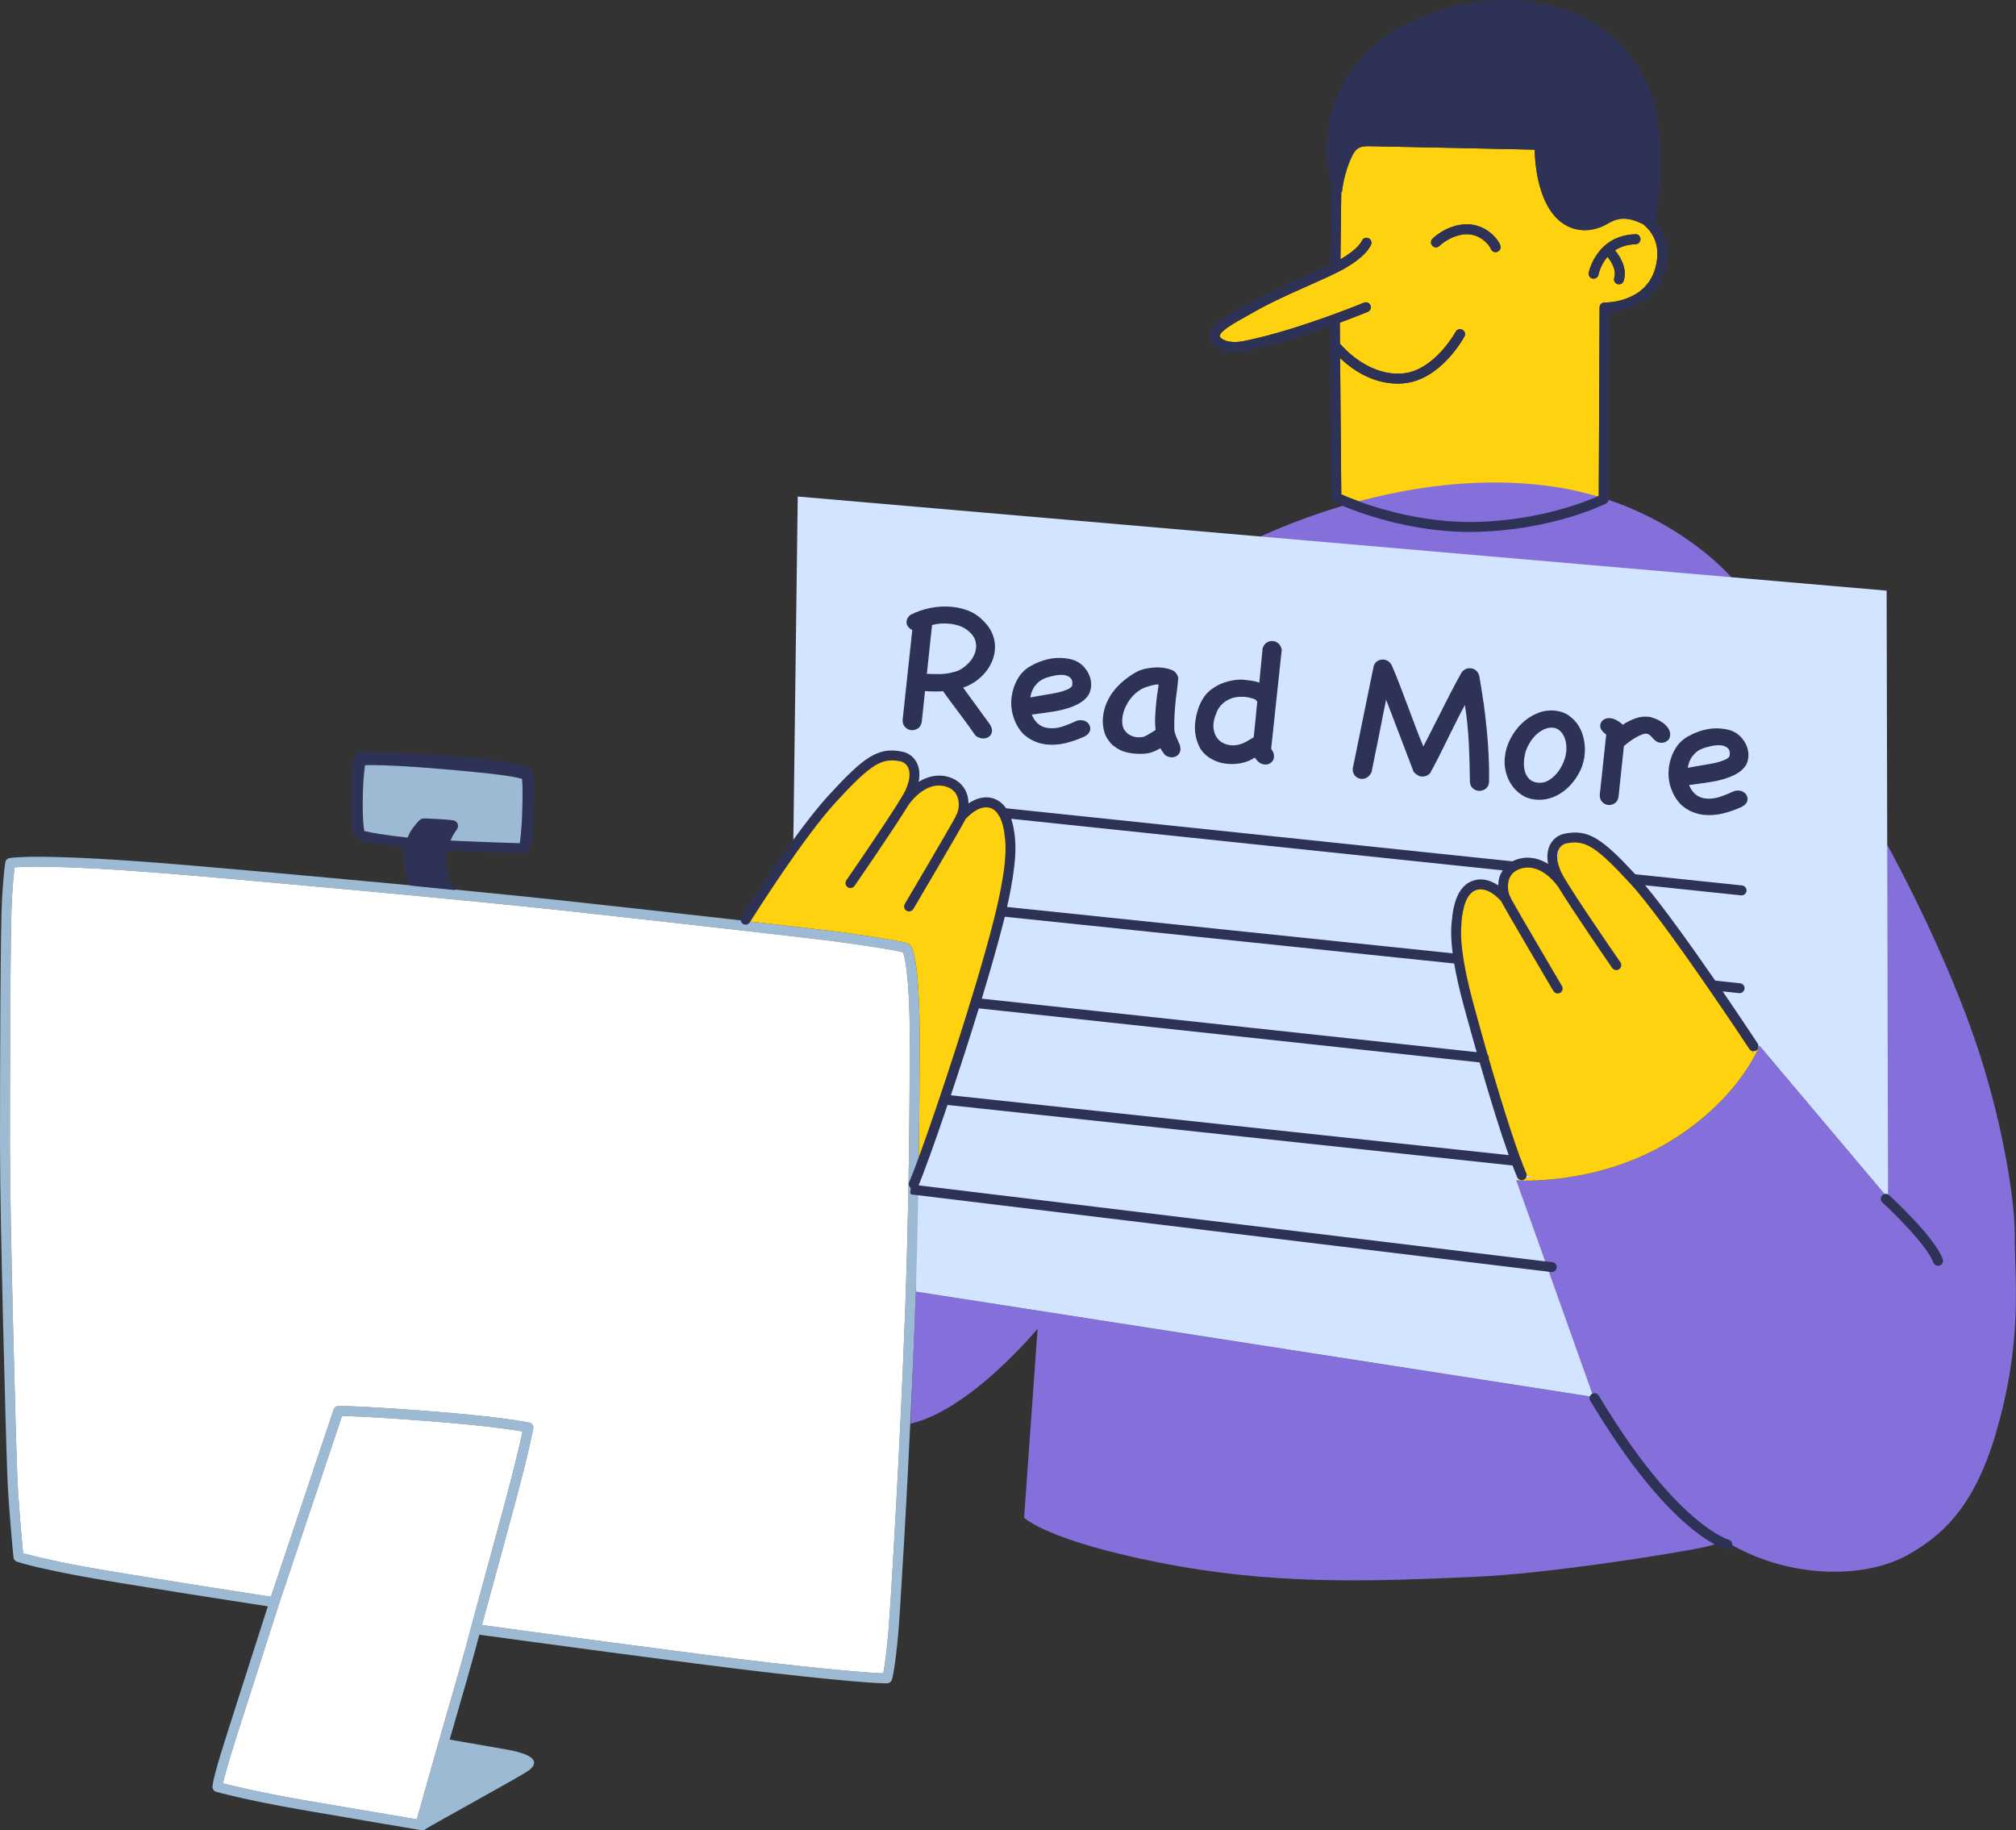
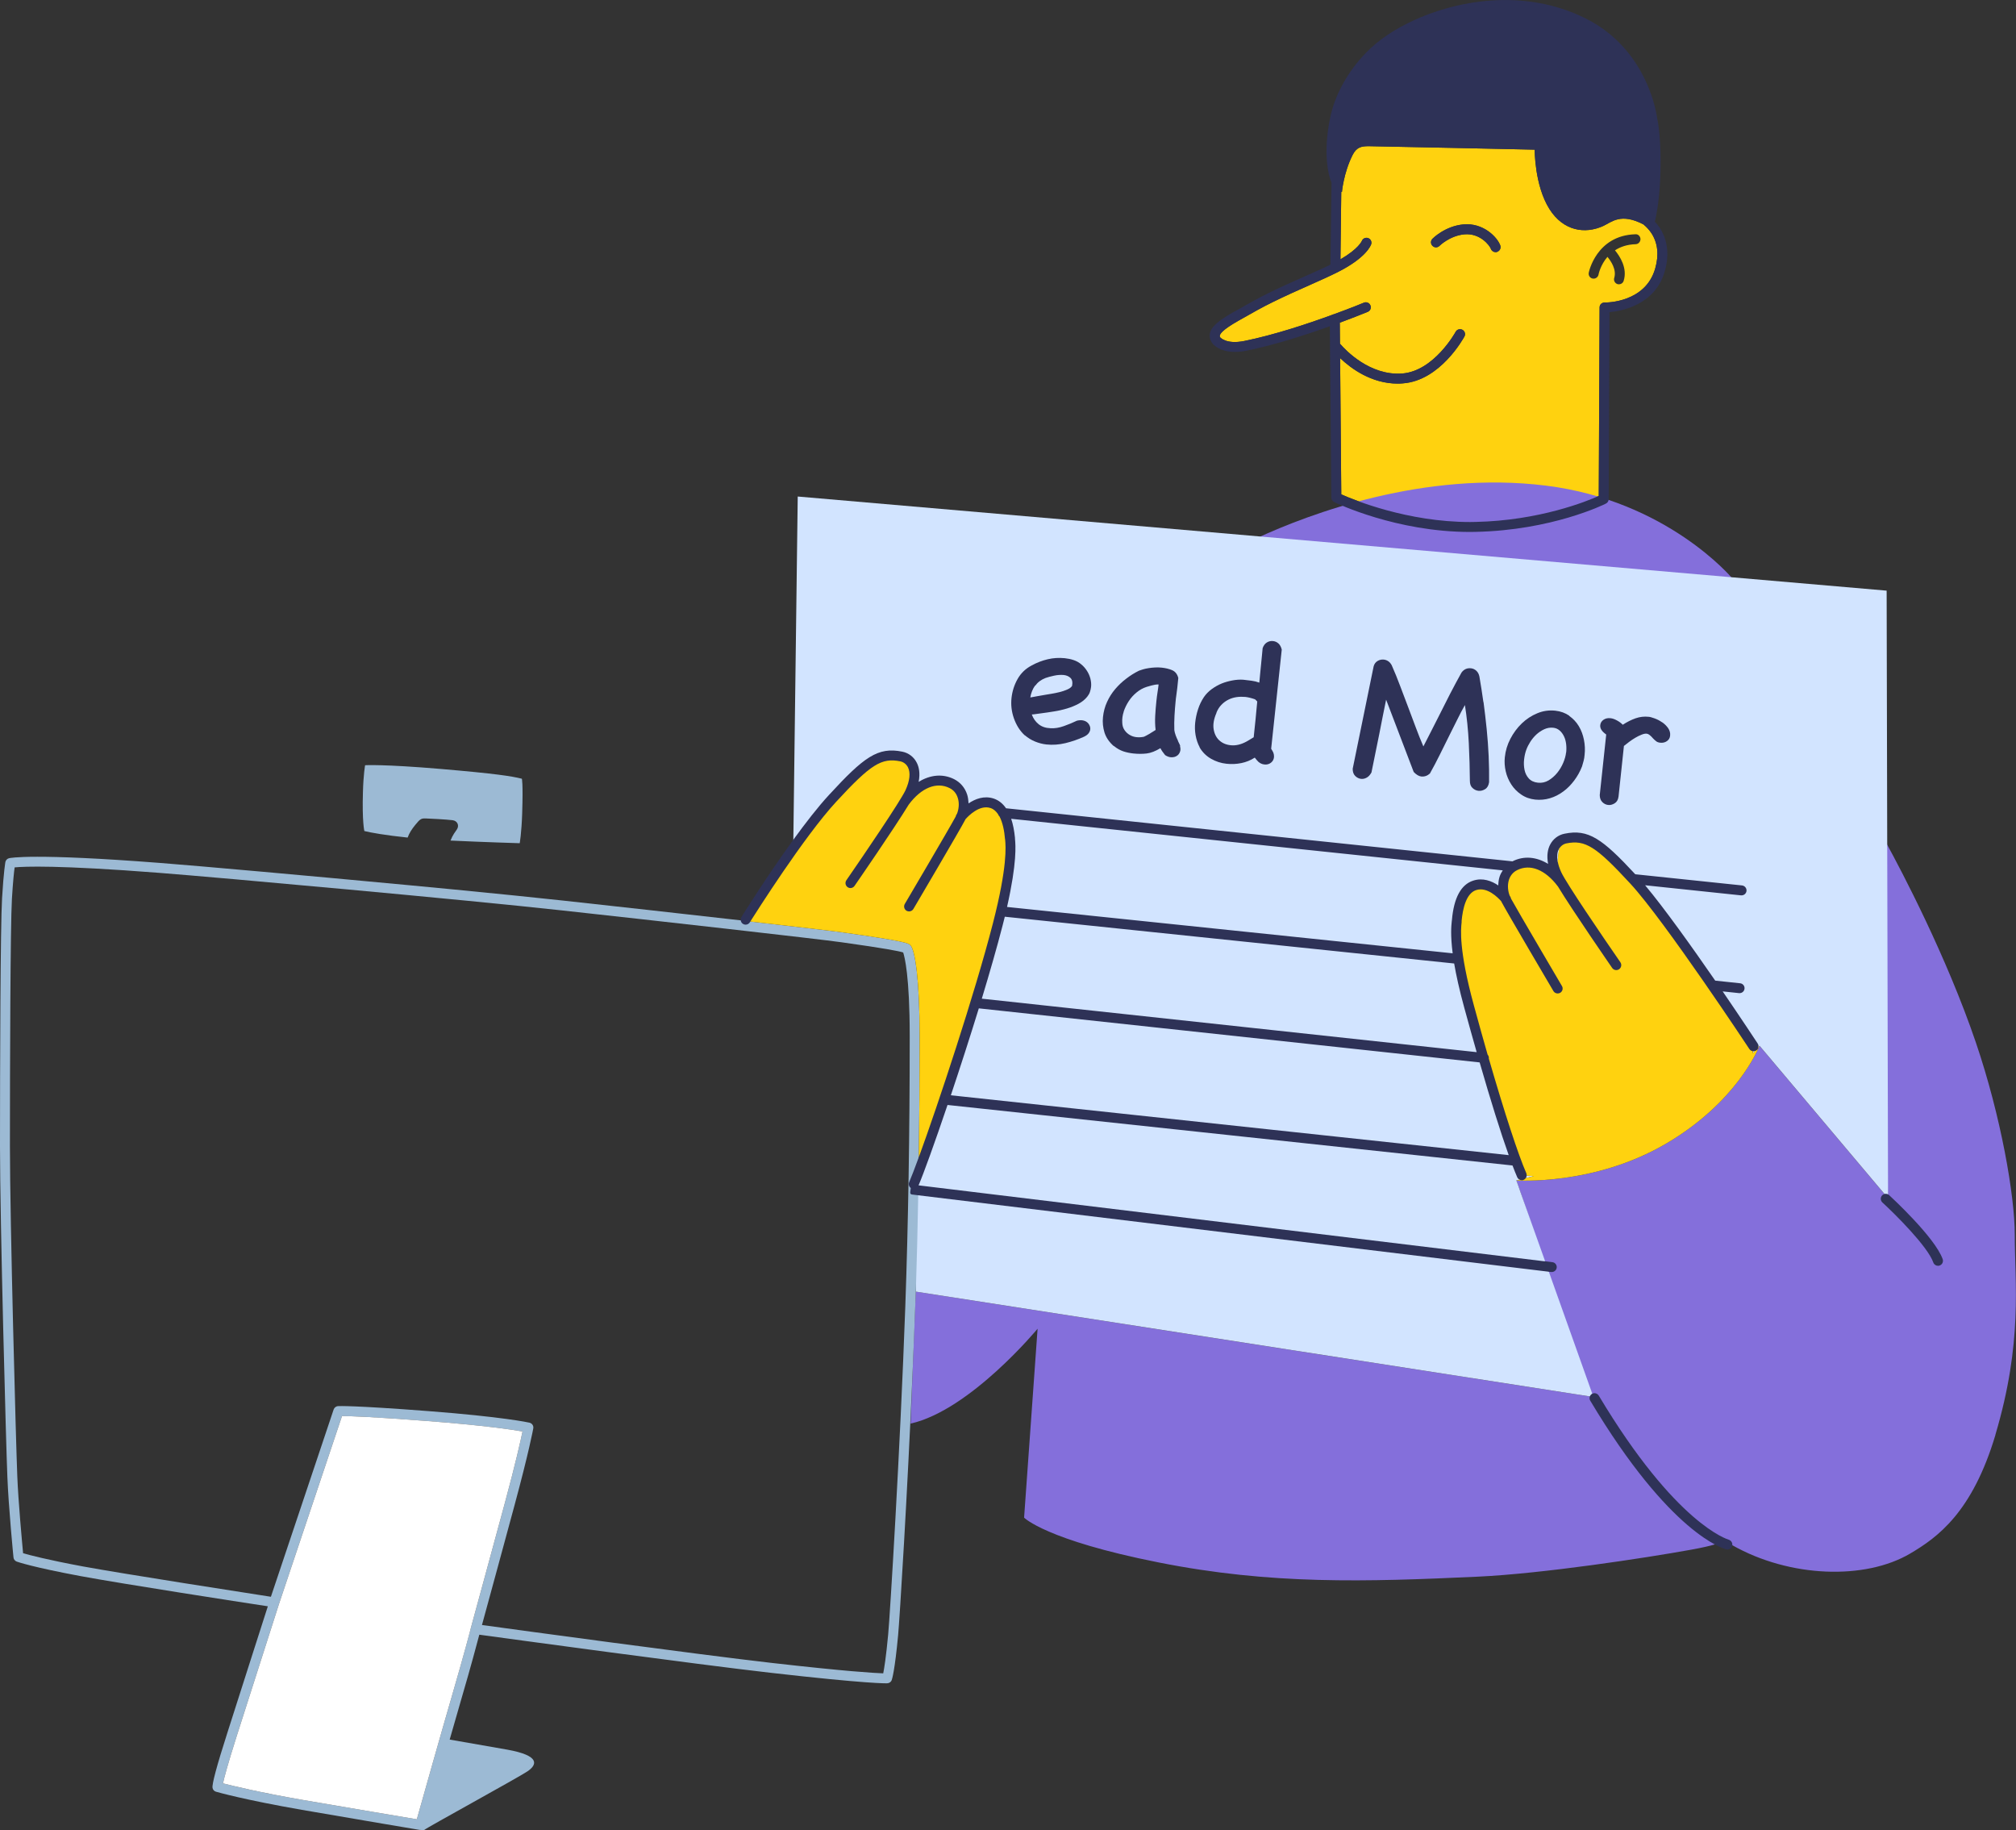
<svg xmlns="http://www.w3.org/2000/svg" id="Layer_2" data-name="Layer 2" viewBox="0 0 243.57 221.09">
  <rect x="0" y="0" width="243.57" height="221.09" fill="#333333" stroke="none" />
  <defs>
    <style>      .cls-1 {        fill: #fff;      }      .cls-2 {        fill: #ffd20f;      }      .cls-3 {        fill: #9cbad4;      }      .cls-4 {        fill: #d2e4ff;      }      .cls-5 {        fill: #846fdb;      }      .cls-6 {        fill: #2e3257;      }    </style>
  </defs>
  <g id="Layer_1-2" data-name="Layer 1">
    <path class="cls-2" d="m199.53,28.18c-.3-.46-.65-.8-.97-1.07-2.75-1.44-3.86-.27-4.86.19-2.22,1.01-4.83.6-6.5-2.05-1.81-2.87-1.78-7.17-1.78-7.17,0,0-19.19-.42-20.05-.42s-1.47.1-1.96,1.08c-1.09,2.18-1.28,4.47-1.28,4.47l-.08-.07-.1,8.19c2.19-1.27,2.57-2.2,2.58-2.21.11-.3.45-.47.76-.36.3.1.47.42.38.73-.05.16-.59,1.64-4.06,3.39-1,.5-2.1.99-3.38,1.56-1.33.59-2.85,1.26-4.47,2.06-1.25.61-2.35,1.23-3.86,2.09l-.3.17c-1.94,1.1-2.23,1.6-2.23,1.83,0,.07.02.12.04.15.01,0,.7.9,2.93.45,3.58-.72,7.7-2.09,10.62-3.16.06-.03.13-.06.2-.07,2.14-.78,3.6-1.38,3.63-1.4.3-.12.66.02.78.33.13.3-.01.65-.32.78-.03.01-1.38.57-3.38,1.31l.02,2.56s.06.03.08.06c.55.64,3.51,3.82,7.45,3.52,3.84-.3,6.43-4.99,6.45-5.04.16-.29.52-.4.82-.24.29.16.4.52.24.81-.12.22-2.92,5.32-7.42,5.66-.21.02-.43.03-.64.03-3.17,0-5.64-1.82-6.96-3.08l.14,16.46c1.52.68,8,3.34,15.56,3.34.22,0,.43,0,.65-.01,7.74-.16,13.5-2.51,14.9-3.14l.1-22.77c0-.16.06-.32.18-.43.11-.11.27-.16.43-.17.2.02,4.94.02,6.11-4.11.47-1.64.31-3.07-.45-4.25Zm-18.62,2.24c-.07.02-.14.04-.21.04-.25,0-.48-.15-.57-.39-.16-.44-1.33-1.94-3.22-1.76-1.76.17-2.98,1.38-2.99,1.39-.24.24-.61.24-.85,0-.24-.24-.24-.61-.01-.85.06-.06,1.52-1.53,3.73-1.74,2.41-.23,4.1,1.53,4.47,2.53.11.31-.04.65-.35.77Zm16.71-.92c-1.06.03-1.87.33-2.5.74.59.71,1.53,2.15,1.05,3.68-.08.26-.31.42-.57.42-.06,0-.12,0-.18-.02-.31-.1-.49-.44-.39-.75.3-.99-.38-2.01-.82-2.54-.84.98-1.07,2.07-1.08,2.15-.06.28-.31.48-.59.48-.04,0-.08,0-.12-.01-.32-.06-.53-.37-.47-.7,0-.04.91-4.51,5.63-4.65.34-.04.61.25.62.58,0,.33-.25.61-.58.62Z" />
    <g>
      <g>
        <path class="cls-5" d="m209.25,69.82s-7.83-9.35-22.5-11.16c-14.67-1.81-28.48,3.38-34.91,6.35l29.74,4.18,27.67.63Z" />
        <path class="cls-5" d="m241.09,173.32c-2.8,9.38-7,12.4-10.29,14.34-5.45,3.23-14.58,2.93-21.51-1-.36-.19-.7-.4-1.04-.62,0,.03-.04.21-1.08.53-.58.17-1.49.39-2.89.64-5.52,1-17.87,2.88-25.7,3.25-13.62.63-24.99.99-38.61-1.72-13.62-2.7-16.24-5.41-16.24-5.41l1.63-22.82s-8.12,9.83-15.34,11.46l.2-5.25c.02-.48.04-.96.06-1.44v-.06l.36-9.19h.01l34.32,5.34,47.12,7.32.42.06-.03-.07c-.03-.06-.07-.15-.14-.3-.42-.96-1.67-4-4.17-11.34-.41-1.21-.81-2.36-1.17-3.43-.15-.43-.29-.85-.44-1.26-1.34-3.91-2.31-6.72-2.85-8.29-.14-.38-.24-.68-.32-.92l-.2-.55s9.37.69,18.12-4.45c8.48-4.98,11.11-11.4,11.26-11.8,0-.01,0-.02,0-.02l15.11,17.92.41.49v-.44s-.58-43.16-.58-43.16c0,0,.17.31.48.88,1.66,3.03,7.17,13.45,10.74,23.95,3.03,8.91,4.69,18.49,4.69,23.19,0,5.87.99,12.98-2.34,24.17Z" />
      </g>
      <path class="cls-4" d="m228.1,144.29v.44l-.41-.49-15.11-17.92s0,.01,0,.02c-.02.02-.06.06-.11.13-.09.11-.23.28-.42.5h-.01c-.08.09-.17.19-.27.3.02-.09.04-.18.04-.28.04-.19.06-.39.07-.59,0,0-10.2-15.47-14.41-20.04-4.22-4.56-5.71-5.59-8.31-5.07-.4.08-.63.6-.77,1.25-.09.46-.14.99-.17,1.48v.02c-.06.86-.04,1.59-.12,1.59-2.52-.82-3.61-1.84-5.29-.79s-.82,3.8-.82,3.8c0,0-1.81-2.34-3.8-1.69-1.51.48-2.01,2.5-2.17,4.24-.06.71-.51,3.09,1.48,10.38,2.53,9.28,5.01,17.3,6.37,20.4,0,0,.21.02.59.05.23.02.53.03.87.05-.37.09-.7.18-.98.24-.31.08-.56.14-.75.19-.26.06-.4.09-.4.09l.2.55.32.92,2.96,8.3.45,1.27,5.25,14.74.11.31.03.07-.42-.06-81.44-12.66h-.01l-.26-11.71-.03-1.21s.24-.66.64-1.78c2.08-5.77,8.52-23.88,9.42-28.64,1.07-5.69,2.55-12.37.99-14.43-1.57-2.06-4.45-.66-4.45-.66,0,0-.52-2.42-1.95-2.94s-4.24-.35-4.57.39c0,0,.09-2.64-.9-3.3s-3.71-.41-5.2.82c-1.48,1.24-8.49,9.57-8.49,9.57v-.7s.53-41.46.53-41.46l55.9,4.83,56.91,4.92,18.75,1.62.07,30.66.1,42.28Z" />
      <path class="cls-3" d="m110,114.19c-.25-.25-.47-.47-8.14-1.55-1.23-.17-5.66-.69-11.21-1.32-.38-.05-.76-.09-1.15-.14-6.97-.79-15.4-1.73-21.47-2.39-3.3-.36-7.94-.83-13.08-1.33-1.77-.17-3.6-.34-5.46-.52-12.09-1.14-25.29-2.32-30.19-2.7-15.33-1.19-18.08-.6-18.2-.57-.22.05-.4.23-.45.46,0,.04-.2,1.02-.4,4.38-.2,3.32-.25,20.4-.25,29.97,0,8.96.73,36.08.89,39.9.14,3.63.73,9.7.74,9.76.02.23.18.42.39.5.08.03,1.89.67,7.75,1.76,5.14.95,19.28,3.14,22.59,3.64-.75,2.35-3.31,10.31-4.89,15.28-1.28,3.99-1.88,6.23-1.79,6.66.04.22.2.4.42.46.13.04,3.42.98,10.38,2.19,7,1.21,14.21,2.42,14.21,2.42.04,0,.07.01.1.01.02,0,.03-.01.05-.01.2.05.37.07.43,0,.16-.2,11.35-6.32,12.47-7.08,1.13-.77,1.61-1.89-2.49-2.62-3.49-.61-6.18-1.08-6.92-1.21.53-1.84,1.03-3.6,1.43-4.97,1.13-3.85,1.86-6.61,2.15-7.7,3.73.51,26.14,3.57,35.18,4.6,11.73,1.34,14.01,1.28,14.11,1.27.24-.01.46-.16.54-.4.04-.1.37-1.12.77-5.41.19-2.05,1.12-16.92,1.77-32.25.11-2.5.21-5.02.3-7.49.02-.58.04-1.17.07-1.76.12-3.76.22-7.64.29-11.64.02-1.01.03-2.03.05-3.06.01-.51.02-1.02.02-1.54.06-4.66.1-9.47.1-14.39v-.25c0-6.81-.56-10.41-1.11-10.96Zm-53.11,82.46s-.82,3.17-2.28,8.19c-1.28,4.38-3.64,12.77-4.25,14.93-1.79-.3-7.8-1.31-13.68-2.32-5.36-.93-8.57-1.72-9.74-2.02.14-.65.54-2.19,1.67-5.75,1.86-5.82,5.04-15.74,5.1-15.93l7.61-22.69c.9,0,3.54.08,10.32.6,6.79.52,10.23,1.04,11.49,1.26-.23,1.12-.85,3.9-2.14,8.66-.77,2.87-4.1,15.07-4.1,15.07Zm50.42.77c-.26,2.78-.48,4.13-.6,4.72-1.09-.04-4.45-.23-13.48-1.26-8.92-1.02-30.88-4.01-35-4.58.7-2.56,3.26-11.94,3.92-14.41,1.75-6.47,2.26-9.22,2.28-9.34.06-.31-.15-.62-.46-.69-.13-.03-3.24-.71-12.24-1.4-8.99-.69-10.8-.61-10.88-.6-.25.01-.46.18-.54.41l-7.58,22.62c-2.88-.45-17.5-2.71-22.74-3.67-4.34-.81-6.44-1.37-7.2-1.59-.13-1.41-.58-6.24-.7-9.3-.16-3.82-.89-30.9-.89-39.85,0-9.56.05-26.61.24-29.9.13-2.11.25-3.25.33-3.8,1.16-.11,5.27-.29,17.44.66,7.83.61,36.85,3.24,48.69,4.54,11.36,1.24,30.99,3.45,33.79,3.85,5.22.73,6.96,1.07,7.43,1.23.17.49.79,2.85.79,10.09v.25c0,11.52-.18,22.41-.53,32.35-.63,17.59-1.85,37.29-2.07,39.67Z" />
      <path class="cls-1" d="m63.13,172.92c-.23,1.12-.85,3.9-2.14,8.66-.77,2.87-4.1,15.07-4.1,15.07,0,.04-.82,3.17-2.28,8.19-1.28,4.38-3.64,12.77-4.25,14.93-1.79-.3-7.8-1.31-13.68-2.32-5.36-.93-8.57-1.72-9.74-2.02.14-.65.54-2.19,1.67-5.75,1.86-5.82,5.04-15.74,5.1-15.93l7.61-22.69c.9,0,3.54.08,10.32.6,6.79.52,10.23,1.04,11.49,1.26Z" />
-       <path class="cls-1" d="m109.91,125.15v.25c0,11.52-.18,22.41-.53,32.35-.63,17.59-1.85,37.29-2.07,39.67-.26,2.78-.48,4.13-.6,4.72-1.09-.04-4.45-.23-13.48-1.26-8.92-1.02-30.88-4.01-35-4.58.7-2.56,3.26-11.94,3.92-14.41,1.75-6.47,2.26-9.22,2.28-9.34.06-.31-.15-.62-.46-.69-.13-.03-3.24-.71-12.24-1.4-8.99-.69-10.8-.61-10.88-.6-.25.01-.46.18-.54.41l-7.58,22.62c-2.88-.45-17.5-2.71-22.74-3.67-4.34-.81-6.44-1.37-7.2-1.59-.13-1.41-.58-6.24-.7-9.3-.16-3.82-.89-30.9-.89-39.85,0-9.56.05-26.61.24-29.9.13-2.11.25-3.25.33-3.8,1.16-.11,5.27-.29,17.44.66,7.83.61,36.85,3.24,48.69,4.54,11.36,1.24,30.99,3.45,33.79,3.85,5.22.73,6.96,1.07,7.43,1.23.17.49.79,2.85.79,10.09Z" />
      <g>
-         <path class="cls-6" d="m64.46,93.73c-.11-.7,0-.85-1.14-1.17-1.13-.33-3.64-.9-10.31-1.33-6.66-.42-8.36-.43-8.99-.44-.95-.02-1.08.4-1.15.65-.37,1.23-.33,2.24-.44,5.03-.05,1.03.03,3.69.31,4.38.17.42.33.64,1.72.87.91.16,2.45.38,4.46.58-.03.14-.07.28-.1.44-.17.82,0,2.03.24,2.92.2.77.44,1.31.44,1.31l5.52.56c-.58-.46-1.3-2.5-1.13-3.82.05-.38.11-.7.18-1,3.54.2,7.68.31,8.47.31.92,0,1.14.01,1.38-.37.24-.37.43-2.47.52-4.31.1-1.84.12-3.93.02-4.61Zm-1.37,4.5c-.08,2.45-.3,3.63-.3,3.63,0,0-4.39-.13-8.36-.32.27-.69.58-1.06.76-1.33.33-.47.09-1.06-.52-1.13-.72-.09-2.75-.2-3.21-.21-.56-.02-.69.04-1.28.77-.45.55-.72.98-.93,1.54-2.63-.27-4.54-.61-5.23-.79,0,0-.28-1.13-.17-4.73.06-2.14.26-3.22.26-3.22,0,0,2.21-.14,9.15.45,6.66.57,8.55.87,9.79,1.18,0,0,.16.38.04,4.16Z" />
        <path class="cls-3" d="m63.09,98.23c-.08,2.45-.3,3.63-.3,3.63,0,0-4.39-.13-8.36-.32.27-.69.58-1.06.76-1.33.33-.47.09-1.06-.52-1.13-.72-.09-2.75-.2-3.21-.21-.56-.02-.69.04-1.28.77-.45.55-.72.98-.93,1.54-2.63-.27-4.54-.61-5.23-.79,0,0-.28-1.13-.17-4.73.06-2.14.26-3.22.26-3.22,0,0,2.21-.14,9.15.45,6.66.57,8.55.87,9.79,1.18,0,0,.16.38.04,4.16Z" />
        <path class="cls-6" d="m180.91,30.42c-.07.02-.14.04-.21.04-.25,0-.48-.15-.57-.39-.16-.44-1.33-1.94-3.22-1.76-1.76.17-2.98,1.38-2.99,1.39-.24.24-.61.24-.85,0-.24-.24-.24-.61-.01-.85.06-.06,1.52-1.53,3.73-1.74,2.41-.23,4.1,1.53,4.47,2.53.11.31-.04.65-.35.77Z" />
-         <path class="cls-6" d="m198.2,28.88c0,.33-.25.61-.58.62-1.06.03-1.87.33-2.5.74.59.71,1.53,2.15,1.05,3.68-.08.26-.31.42-.57.42-.06,0-.12,0-.18-.02-.31-.1-.49-.44-.39-.75.3-.99-.38-2.01-.82-2.54-.84.98-1.07,2.07-1.08,2.15-.06.28-.31.48-.59.48-.04,0-.08,0-.12-.01-.32-.06-.53-.37-.47-.7,0-.04.91-4.51,5.63-4.65.34-.04.61.25.62.58Z" />
        <path class="cls-6" d="m200.51,27.49c-.18-.26-.37-.5-.57-.71.11-.46.5-2.23.63-4.85.18-3.58-.07-6.42-.36-7.68,0,0-.94-8.14-8.57-11.99-7.64-3.85-15.97-2.1-21.01.28-2.11.99-4.02,2.22-5.57,3.81-2.17,2.21-3.67,4.98-4.24,7.39-.96,4.07-.48,7.09.05,8.3l-.13,9.93c-.88.44-1.87.87-2.99,1.37-1.35.6-2.88,1.27-4.52,2.08-1.28.63-2.39,1.26-3.92,2.13l-.3.16c-2.17,1.23-3.37,2.25-2.65,3.59.2.39,1.07,1.21,2.85,1.21.41,0,.86-.04,1.37-.14,3.37-.68,7.19-1.92,10.09-2.96l.18,20.71c0,.22.14.43.34.53.31.15,7.52,3.61,16.4,3.61.23,0,.46,0,.69-.01,9.18-.19,15.49-3.28,15.75-3.42.2-.1.33-.3.33-.53l.09-22.59c1.54-.14,5.54-.9,6.69-4.95.71-2.5.05-4.25-.63-5.27Zm-.53,4.94c-1.17,4.13-5.91,4.13-6.11,4.11-.16.01-.32.06-.43.17-.12.11-.18.27-.18.43l-.1,22.77c-1.4.63-7.16,2.98-14.9,3.14-.22.01-.43.01-.65.01-7.56,0-14.04-2.66-15.56-3.34l-.14-16.46c1.32,1.26,3.79,3.08,6.96,3.08.21,0,.43-.01.64-.03,4.5-.34,7.3-5.44,7.42-5.66.16-.29.05-.65-.24-.81-.3-.16-.66-.05-.82.24-.02.05-2.61,4.74-6.45,5.04-3.94.3-6.9-2.88-7.45-3.52-.02-.03-.05-.04-.08-.06l-.02-2.56c2-.74,3.35-1.3,3.38-1.31.31-.13.45-.48.32-.78-.12-.31-.48-.45-.78-.33-.03.02-1.49.62-3.63,1.4-.07.01-.14.04-.2.07-2.92,1.07-7.04,2.44-10.62,3.16-2.23.45-2.92-.45-2.93-.45-.02-.03-.04-.08-.04-.15,0-.23.29-.73,2.23-1.83l.3-.17c1.51-.86,2.61-1.48,3.86-2.09,1.62-.8,3.14-1.47,4.47-2.06,1.28-.57,2.38-1.06,3.38-1.56,3.47-1.75,4.01-3.23,4.06-3.39.09-.31-.08-.63-.38-.73-.31-.11-.65.06-.76.36-.01.01-.39.94-2.58,2.21l.1-8.19.08.07s.19-2.29,1.28-4.47c.49-.98,1.09-1.08,1.96-1.08s20.05.42,20.05.42c0,0-.03,4.3,1.78,7.17,1.67,2.65,4.28,3.06,6.5,2.05,1-.46,2.11-1.63,4.86-.19.32.27.67.61.97,1.07.76,1.18.92,2.61.45,4.25Z" />
        <path class="cls-6" d="m208.85,185.99c-.06-.02-6.34-1.78-15.69-17.4-.17-.28-.54-.38-.82-.21-.28.17-.38.54-.21.82,9.67,16.18,16.16,17.89,16.43,17.96.05.01.09.02.14.02.27,0,.51-.18.58-.46.08-.32-.12-.64-.44-.73Z" />
        <path class="cls-6" d="m234.71,152.1c-.94-2.64-6.25-7.52-6.47-7.73-.24-.22-.62-.21-.85.04-.22.24-.21.62.04.85,1.47,1.35,5.46,5.29,6.15,7.25.09.25.32.4.57.4.07,0,.13-.01.2-.04.31-.11.47-.45.36-.77Z" />
        <path class="cls-6" d="m212.37,126.07c-.17-.26-1.93-2.93-4.24-6.31l1.98.21h.07c.3,0,.56-.23.59-.53.04-.33-.2-.63-.53-.66l-3.01-.32c-2.81-4.07-6.17-8.78-8.47-11.52l11.59,1.22h.06c.31,0,.57-.23.6-.54.03-.33-.21-.62-.54-.66l-12.9-1.35c-4-4.31-5.67-5.49-8.54-4.9-.77.15-1.41.65-1.76,1.35-.25.49-.43,1.25-.23,2.3-1.4-.86-2.91-1-4.27-.33,0,.01-.02.02-.03.02l-61.19-6.41c-.4-.58-.9-.98-1.51-1.18-1.15-.37-2.22.05-3.02.59-.02-.37-.06-.73-.17-1.07-.27-.83-.82-1.47-1.58-1.86-1.37-.68-2.88-.53-4.28.33.21-1.05.03-1.81-.22-2.3-.35-.71-1-1.2-1.76-1.35-2.95-.6-4.63.64-8.87,5.25-1.32,1.43-2.83,3.38-4.29,5.39-3.17,4.38-6.1,9.06-6.27,9.34-.08.13-.11.27-.08.4.02.18.11.33.27.43.1.06.21.09.31.09.2,0,.4-.1.51-.28,0-.01.02-.04.06-.1.68-1.06,6.47-10.23,10.37-14.46,4.18-4.53,5.48-5.35,7.75-4.89.4.08.74.35.93.72.33.66.22,1.64-.3,2.77-.62,1.33-4.94,7.69-7.14,10.87-.19.28-.12.65.15.84.27.19.64.12.83-.15.23-.33,4.72-6.83,6.56-9.84,0,0,.01,0,.01-.01,1.51-2.02,3.35-2.76,4.92-1.97.48.24.81.63.98,1.16.23.69.12,1.45-.1,1.97-.01.01-.02.03-.03.03-.06.08-.09.18-.11.27-.84,1.56-6.1,10.47-6.15,10.56-.17.29-.08.66.21.83.09.05.2.08.3.08.21,0,.41-.11.52-.29.23-.4,5.66-9.6,6.26-10.77.02-.02.02-.05.03-.07.38-.43,1.71-1.79,3.03-1.36.38.12.67.39.91.74.03.11.1.21.18.28.4.77.59,1.8.66,2.7l.02.11c.07.79.3,3.19-1.47,10.07-2.2,8.55-6.65,21.96-8.96,28.28-.51,1.39-.91,2.43-1.16,3.01-.12.25-.03.54.19.71,0,.05-.01.11-.02.17-.04.33-.14.58.19.62l.17.02.56.07,76.06,9.22.12.02.29.03h.08c.29,0,.55-.22.59-.52.04-.33-.19-.63-.52-.67l-.89-.11h-.11s-75.58-9.17-75.58-9.17c.6-1.39,1.94-5.1,3.5-9.71l68.26,7.31c.21.55.4,1.03.57,1.42.06.13.16.23.28.29.08.05.17.07.27.07.08,0,.16-.01.24-.05.1-.05.19-.12.24-.21.07-.09.11-.19.11-.29,0-.1,0-.2-.04-.29-.99-2.26-2.64-7.32-4.53-13.84,0-.01,0-.02,0-.03.02-.17-.04-.33-.15-.46-.54-1.89-1.1-3.89-1.67-5.99-1.83-6.69-1.56-9.18-1.47-9.99v-.18c.14-1.48.55-3.33,1.76-3.72,1.33-.43,2.65.92,3.03,1.36.01.02.02.05.03.07.61,1.17,6.04,10.37,6.27,10.77.11.19.31.29.52.29.1,0,.2-.03.3-.08.29-.17.38-.54.21-.82-.05-.1-5.31-9.01-6.16-10.57-.01-.09-.04-.18-.1-.26,0-.01-.02-.03-.04-.05-.21-.51-.32-1.27-.1-1.96.18-.53.51-.92.99-1.16,1.57-.79,3.41-.05,4.92,1.97,0,.01.01.01.01.01,1.83,3.01,6.33,9.51,6.55,9.84.19.27.56.34.84.15.27-.19.34-.56.15-.84-2.2-3.18-6.53-9.54-7.14-10.87-.22-.48-.37-.92-.43-1.33v-.02c-.11-.56-.07-1.04.13-1.42.01-.02.02-.04.04-.06.19-.34.51-.58.89-.66,2.27-.45,3.57.37,7.74,4.89,4.13,4.48,14.26,19.8,14.36,19.96.11.15.26.24.43.26.02.01.05.01.07.01.06,0,.11-.01.16-.03h.01c.06-.02.11-.04.16-.07.16-.1.25-.26.26-.43.03-.14,0-.28-.09-.4Zm-30.81-20.93c-.15.23-.29.48-.38.76-.11.33-.15.69-.16,1.06-.8-.54-1.87-.96-3.03-.58-1.47.47-2.34,2.08-2.57,4.75l-.02.16c-.06.56-.17,1.68.11,3.87l-53.84-5.6c1.22-5.39,1.03-7.49.96-8.23v-.11c-.09-.89-.24-1.66-.46-2.31l59.39,6.23Zm-60.16,5.6l54.29,5.65c.24,1.4.62,3.15,1.22,5.34.51,1.86,1.01,3.66,1.5,5.37l-59.79-6.46c.96-3.17,1.84-6.23,2.51-8.83.1-.37.18-.73.27-1.07Zm-6.52,21.57c1.1-3.28,2.28-6.93,3.38-10.5l60.51,6.53c1.33,4.62,2.55,8.51,3.51,11.2l-67.4-7.23Z" />
        <path class="cls-2" d="m212.57,126.34c-.15.4-2.78,6.82-11.26,11.8-8.75,5.14-18.12,4.45-18.12,4.45,0,0,.14-.03.4-.09.08.05.17.07.27.07.08,0,.16-.01.24-.05.1-.05.19-.12.24-.21.28-.06.61-.15.98-.24-.34-.02-.64-.03-.87-.05,0-.1,0-.2-.04-.29-.99-2.26-2.64-7.32-4.53-13.84,0-.01,0-.02,0-.03.02-.17-.04-.33-.15-.46-.54-1.89-1.1-3.89-1.67-5.99-1.83-6.69-1.56-9.18-1.47-9.99v-.18c.14-1.48.55-3.33,1.76-3.72,1.33-.43,2.65.92,3.03,1.36.01.02.02.05.03.07.61,1.17,6.04,10.37,6.27,10.77.11.19.31.29.52.29.1,0,.2-.03.3-.08.29-.17.38-.54.21-.82-.05-.1-5.31-9.01-6.16-10.57-.01-.09-.04-.18-.1-.26,0-.01-.02-.03-.04-.05-.21-.51-.32-1.27-.1-1.96.18-.53.51-.92.99-1.16,1.57-.79,3.41-.05,4.92,1.97,0,.01.01.01.01.01,1.83,3.01,6.33,9.51,6.55,9.84.19.27.56.34.84.15.27-.19.34-.56.15-.84-2.2-3.18-6.53-9.54-7.14-10.87-.22-.48-.37-.92-.43-1.33v-.02c.03-.49.08-1.02.17-1.48.19-.34.51-.58.89-.66,2.27-.45,3.57.37,7.74,4.89,4.13,4.48,14.26,19.8,14.36,19.96.11.15.26.24.43.26,0,.1-.02.19-.04.28.1-.11.19-.21.27-.3h.01c.06-.02.11-.04.16-.07.16-.1.25-.26.26-.43.05-.07.09-.11.11-.13Z" />
        <path class="cls-2" d="m119.97,111.51c-2.2,8.55-6.65,21.96-8.96,28.28.06-4.66.1-9.47.1-14.39v-.25c0-6.81-.56-10.41-1.11-10.96-.25-.25-.47-.47-8.14-1.55-1.23-.17-5.66-.69-11.21-1.32.68-1.06,6.47-10.23,10.37-14.46,4.18-4.53,5.48-5.35,7.75-4.89.4.08.74.35.93.72.33.66.22,1.64-.3,2.77-.62,1.33-4.94,7.69-7.14,10.87-.19.28-.12.65.15.84.27.19.64.12.83-.15.23-.33,4.72-6.83,6.56-9.84,0,0,.01,0,.01-.01,1.51-2.02,3.35-2.76,4.92-1.97.48.24.81.63.98,1.16.23.69.12,1.45-.1,1.97-.01.01-.02.03-.03.03-.06.08-.09.18-.11.27-.84,1.56-6.1,10.47-6.15,10.56-.17.29-.08.66.21.83.09.05.2.08.3.08.21,0,.41-.11.52-.29.23-.4,5.66-9.6,6.26-10.77.02-.02.02-.05.03-.07.38-.43,1.71-1.79,3.03-1.36.38.12.67.39.91.74.03.11.1.21.18.28.4.77.59,1.8.66,2.7l.02.11c.07.79.3,3.19-1.47,10.07Z" />
-         <path class="cls-6" d="m109.37,87.85c.21.2.44.32.71.35.28.03.55-.04.81-.2.26-.16.42-.44.48-.84l.39-3.68c.72.06,1.45.07,2.19.02.11.17.34.5.71,1s.76,1.02,1.19,1.59.82,1.09,1.17,1.59c.36.49.59.83.72,1.02.12.17.27.29.43.36s.33.12.5.14c.29.03.56-.03.79-.19.23-.16.36-.38.39-.68.02-.22-.05-.48-.22-.78l-3.27-4.49c.54-.18,1.03-.42,1.47-.73.44-.31.83-.65,1.16-1.04.33-.39.6-.81.81-1.27.21-.46.34-.93.39-1.43.07-.62,0-1.24-.23-1.86-.22-.62-.62-1.22-1.22-1.8-.48-.49-1.03-.86-1.65-1.12-.62-.25-1.29-.42-2.02-.5-.87-.09-1.74-.05-2.61.12-.87.17-1.68.45-2.42.82-.3.2-.47.47-.51.82-.02.22.03.42.17.61.14.19.31.33.52.43l-1.17,10.89c0,.36.12.64.32.85Zm3.25-12.35c.68-.18,1.39-.23,2.14-.15.44.05.85.14,1.25.29.4.15.76.37,1.09.67.34.3.58.62.7.96.12.34.16.68.12,1.04-.03.31-.13.62-.29.94s-.36.6-.61.85c-.25.26-.52.48-.83.68-.3.2-.62.33-.96.4-.55.16-1.1.24-1.64.25-.54,0-1.08,0-1.61-.03l.63-5.9Z" />
        <path class="cls-6" d="m123.82,88.82c.38.32.79.58,1.24.76.45.18.9.3,1.35.35.76.08,1.53.03,2.32-.16.78-.19,1.52-.45,2.21-.76.25-.12.44-.25.56-.4s.2-.31.22-.48c.02-.17,0-.33-.08-.49-.07-.16-.17-.29-.31-.4-.14-.11-.31-.18-.52-.22-.21-.04-.44-.02-.7.04-.48.23-1,.45-1.57.65-.56.2-1.1.29-1.6.26-.6-.02-1.08-.18-1.46-.49-.38-.31-.65-.7-.82-1.17.03,0,.11,0,.25-.02.14-.02.45-.06.95-.13.46-.06.96-.13,1.49-.22.53-.08,1.04-.2,1.55-.35.5-.15.97-.34,1.4-.57.43-.23.79-.52,1.06-.86.14-.17.25-.36.32-.56.07-.2.11-.4.14-.62.04-.33,0-.66-.08-1-.09-.34-.23-.66-.42-.95-.19-.3-.42-.56-.69-.78-.27-.23-.58-.4-.91-.51-.35-.12-.71-.19-1.08-.23-.7-.07-1.39-.03-2.06.13-.68.16-1.32.41-1.92.74-.75.39-1.32.94-1.72,1.65s-.64,1.47-.73,2.28c-.09.82,0,1.65.29,2.47s.72,1.51,1.32,2.06Zm1.25-5.98c.3-.42.71-.73,1.25-.94.28-.1.63-.19,1.04-.28s.81-.11,1.16-.08c.33.04.6.15.81.35s.28.52.2.96c-.11.18-.31.33-.6.45-.29.13-.6.23-.93.31-.33.08-.66.15-.98.2-.32.05-.56.09-.72.12-.45.08-.79.14-1.03.18-.24.04-.42.08-.54.1-.12.02-.2.03-.25.04.09-.54.28-1.02.58-1.44Z" />
        <path class="cls-6" d="m134.57,90.11c.38.31.76.52,1.14.65s.79.21,1.21.26c.58.06,1.11.06,1.62,0s1.06-.28,1.66-.64c.06.13.15.27.25.42.1.14.21.29.32.42.26.17.52.26.77.26.25,0,.46-.05.64-.17.18-.11.3-.27.38-.48.08-.2.08-.43.01-.67.03-.03.02-.1-.04-.22-.06-.12-.13-.27-.22-.45h.02c-.1-.2-.2-.42-.29-.67-.09-.25-.14-.46-.16-.63-.02-.57-.01-1.14.02-1.73.03-.59.08-1.15.13-1.69.01-.12.03-.26.04-.4.01-.14.04-.31.07-.52.03-.21.06-.47.1-.78.03-.31.08-.7.12-1.17-.12-.47-.37-.78-.74-.94s-.79-.26-1.27-.31c-.25-.03-.51-.03-.78-.02-.27.01-.53.04-.79.08-.26.04-.49.09-.69.15-.2.06-.36.11-.48.16-.55.27-1.06.59-1.55.97-.49.37-.93.79-1.33,1.26-.4.47-.72.98-.98,1.55-.26.56-.42,1.17-.49,1.82-.07.64,0,1.26.18,1.86.19.6.55,1.14,1.1,1.63Zm1.19-4.15c.15-.45.36-.87.62-1.27.26-.4.58-.75.95-1.05.37-.31.78-.53,1.22-.67.11-.03.31-.09.6-.17.28-.08.56-.12.83-.12-.03.31-.08.63-.13.95-.05.32-.1.69-.14,1.09-.06.58-.11,1.16-.14,1.74-.03.59-.02,1.16.05,1.72-.58.38-1.04.65-1.41.82-.29.06-.59.08-.89.05s-.58-.12-.83-.27c-.25-.14-.46-.34-.63-.59-.17-.25-.26-.54-.27-.89-.03-.44.03-.89.18-1.34Z" />
        <path class="cls-6" d="m144.93,90.28c.35.59.81,1.05,1.39,1.38s1.19.53,1.85.6c.62.07,1.23.04,1.81-.08.59-.12,1.12-.34,1.62-.66l.25.31c.25.31.55.48.91.52.31.03.57-.04.79-.21.22-.17.34-.39.37-.66.01-.11,0-.23-.02-.36s-.08-.28-.18-.44l-.02-.03-.12-.2,1.28-11.98c-.08-.32-.21-.57-.4-.74-.19-.17-.42-.27-.66-.29-.27-.03-.51.03-.74.17s-.4.37-.51.69c-.02.16-.04.4-.07.74-.03.33-.07.74-.12,1.23-.04.33-.07.66-.1,1.01-.03.35-.07.74-.11,1.18-.3-.11-.62-.19-.94-.23s-.66-.08-1-.12c-.42-.03-.86,0-1.33.09-.47.09-.89.21-1.26.36-.43.17-.84.41-1.23.69-.39.29-.71.62-.95.98-.3.46-.53.94-.7,1.47-.17.52-.28,1.06-.34,1.6-.05.5-.04,1,.05,1.51.09.51.25,1,.5,1.47Zm2.03-4.17c.15-.38.35-.7.6-.96.25-.26.53-.47.85-.63s.65-.26,1-.31.71-.05,1.06-.02c.19.02.38.06.58.11.2.05.4.11.59.18l.26.26c-.03.29-.07.64-.1,1.03-.04.39-.07.78-.11,1.18s-.08.78-.12,1.14c-.04.37-.07.69-.1.97l-.66.4c-.66.4-1.29.59-1.89.58-.6-.02-1.11-.19-1.51-.52-.41-.33-.66-.79-.77-1.38-.11-.59,0-1.27.34-2.04Z" />
        <path class="cls-6" d="m179.22,84.8c-.15-1.07-.31-2.09-.48-3.07-.06-.3-.19-.54-.38-.71-.19-.17-.41-.27-.64-.29-.47-.05-.85.12-1.14.51-.46.83-.93,1.7-1.4,2.61-.47.91-.93,1.83-1.39,2.75-.32.63-.63,1.24-.93,1.83-.3.6-.6,1.18-.89,1.74-.33-.77-.63-1.52-.9-2.25s-.57-1.52-.89-2.37c-.34-.9-.68-1.79-1.01-2.67-.33-.88-.67-1.72-1.03-2.53-.22-.4-.54-.62-.94-.67-.28-.03-.54.03-.77.17s-.39.35-.47.65l-2.53,12.37c0,.36.09.65.3.86.21.21.45.33.73.36.22.02.44-.03.66-.15.23-.12.42-.34.58-.63l.95-4.68c.14-.71.28-1.4.41-2.09.14-.69.27-1.36.41-2.02l3.33,8.73c.31.33.61.51.91.55.39.04.74-.08,1.05-.36.41-.73.81-1.49,1.21-2.3.4-.81.8-1.61,1.2-2.42.32-.63.62-1.23.91-1.82.29-.59.59-1.17.91-1.73.11.7.21,1.45.29,2.24.08.79.14,1.58.18,2.38.04.8.07,1.58.09,2.35.02.77.03,1.5.04,2.17,0,.38.09.67.31.87.21.2.45.32.72.35.28.03.55-.04.81-.2.26-.16.42-.44.48-.84.01-1,0-2.05-.05-3.14-.05-1.09-.13-2.18-.24-3.28-.11-1.1-.24-2.18-.38-3.25Z" />
        <path class="cls-6" d="m189.6,86.46c-.48-.33-1.04-.54-1.69-.61-.75-.08-1.47.02-2.17.31-.7.29-1.32.69-1.88,1.23-.55.53-1.01,1.15-1.38,1.86s-.59,1.45-.67,2.23c-.06.56-.02,1.13.11,1.7.13.57.36,1.1.67,1.58.31.48.71.89,1.2,1.22.49.34,1.05.54,1.69.61.61.06,1.2.01,1.77-.16.58-.17,1.11-.44,1.61-.81.5-.36.94-.81,1.33-1.33.39-.52.71-1.09.95-1.71.07-.23.13-.45.19-.67s.1-.46.12-.73c.07-.61.04-1.21-.08-1.81-.12-.6-.32-1.15-.62-1.65-.3-.5-.69-.91-1.16-1.24Zm-.39,4.45c-.04.37-.15.78-.34,1.23-.19.45-.43.85-.73,1.22-.3.37-.65.67-1.04.91-.39.23-.82.33-1.29.28-.48-.05-.85-.23-1.11-.52s-.43-.64-.51-1.04c-.08-.4-.1-.81-.05-1.25s.14-.83.27-1.18c.11-.3.27-.62.48-.95.21-.33.46-.63.74-.89.29-.26.6-.47.95-.63.35-.16.71-.22,1.08-.18.29.03.55.14.77.33.22.19.39.42.53.71s.22.6.26.94c.04.34.04.69,0,1.03Z" />
        <path class="cls-6" d="m200.79,87.24c-.29-.2-.58-.35-.89-.46-.31-.11-.54-.18-.7-.19-.54-.06-1.07,0-1.59.18-.51.18-1.03.44-1.55.78-.18-.19-.42-.37-.7-.52-.29-.16-.55-.25-.78-.27-.34-.04-.62.03-.85.19-.23.16-.36.38-.39.64-.02.19.02.37.12.54.1.18.29.37.56.57l.04.03-.78,7.31c0,.36.11.65.31.85.2.2.43.32.71.35.26.03.52-.04.78-.2.26-.16.42-.43.47-.82l.65-6.11c.17-.14.38-.3.63-.49.25-.19.5-.35.75-.5.25-.15.5-.27.75-.37.25-.1.45-.14.62-.12.12.01.26.08.39.19.14.11.25.23.35.35.13.14.26.26.39.36.13.11.3.17.52.19.29.03.56-.03.79-.19s.36-.37.39-.65c.04-.34-.05-.65-.25-.94-.21-.28-.45-.52-.74-.71Z" />
-         <path class="cls-6" d="m201.91,95.26c.28.82.72,1.51,1.32,2.06.38.32.79.58,1.24.76.45.18.9.3,1.35.35.76.08,1.53.03,2.32-.16.78-.19,1.52-.45,2.21-.76.25-.12.44-.25.56-.4.13-.15.2-.31.22-.48.02-.17,0-.33-.08-.49-.07-.16-.17-.29-.31-.4s-.31-.18-.52-.22c-.21-.04-.44-.02-.7.04-.48.23-1,.45-1.57.65s-1.1.29-1.6.27c-.59-.02-1.08-.18-1.46-.49-.38-.31-.65-.7-.82-1.17.03,0,.12,0,.25-.02.14-.02.45-.06.95-.13.46-.06.96-.13,1.48-.22.53-.08,1.04-.2,1.55-.35.5-.15.97-.34,1.41-.57.43-.23.79-.52,1.06-.86.14-.17.25-.36.32-.56.07-.2.11-.4.14-.62.04-.33,0-.66-.08-1-.09-.34-.23-.66-.42-.95-.19-.29-.42-.56-.69-.78-.28-.23-.58-.4-.91-.51-.35-.12-.71-.19-1.08-.23-.7-.08-1.39-.03-2.06.13-.68.16-1.32.41-1.92.74-.75.39-1.32.94-1.72,1.66-.4.71-.64,1.47-.73,2.28-.09.82,0,1.65.29,2.47Zm2.58-3.92c.3-.42.71-.73,1.26-.94.28-.1.62-.19,1.04-.28.42-.09.8-.12,1.16-.08.33.04.6.15.81.35.22.2.28.52.2.96-.11.18-.31.33-.6.45-.29.13-.6.23-.93.31-.33.08-.66.15-.98.2-.32.05-.56.09-.72.12-.45.08-.79.14-1.03.18-.24.04-.42.08-.54.1-.12.02-.2.03-.25.04.09-.54.28-1.02.58-1.44Z" />
      </g>
    </g>
  </g>
</svg>